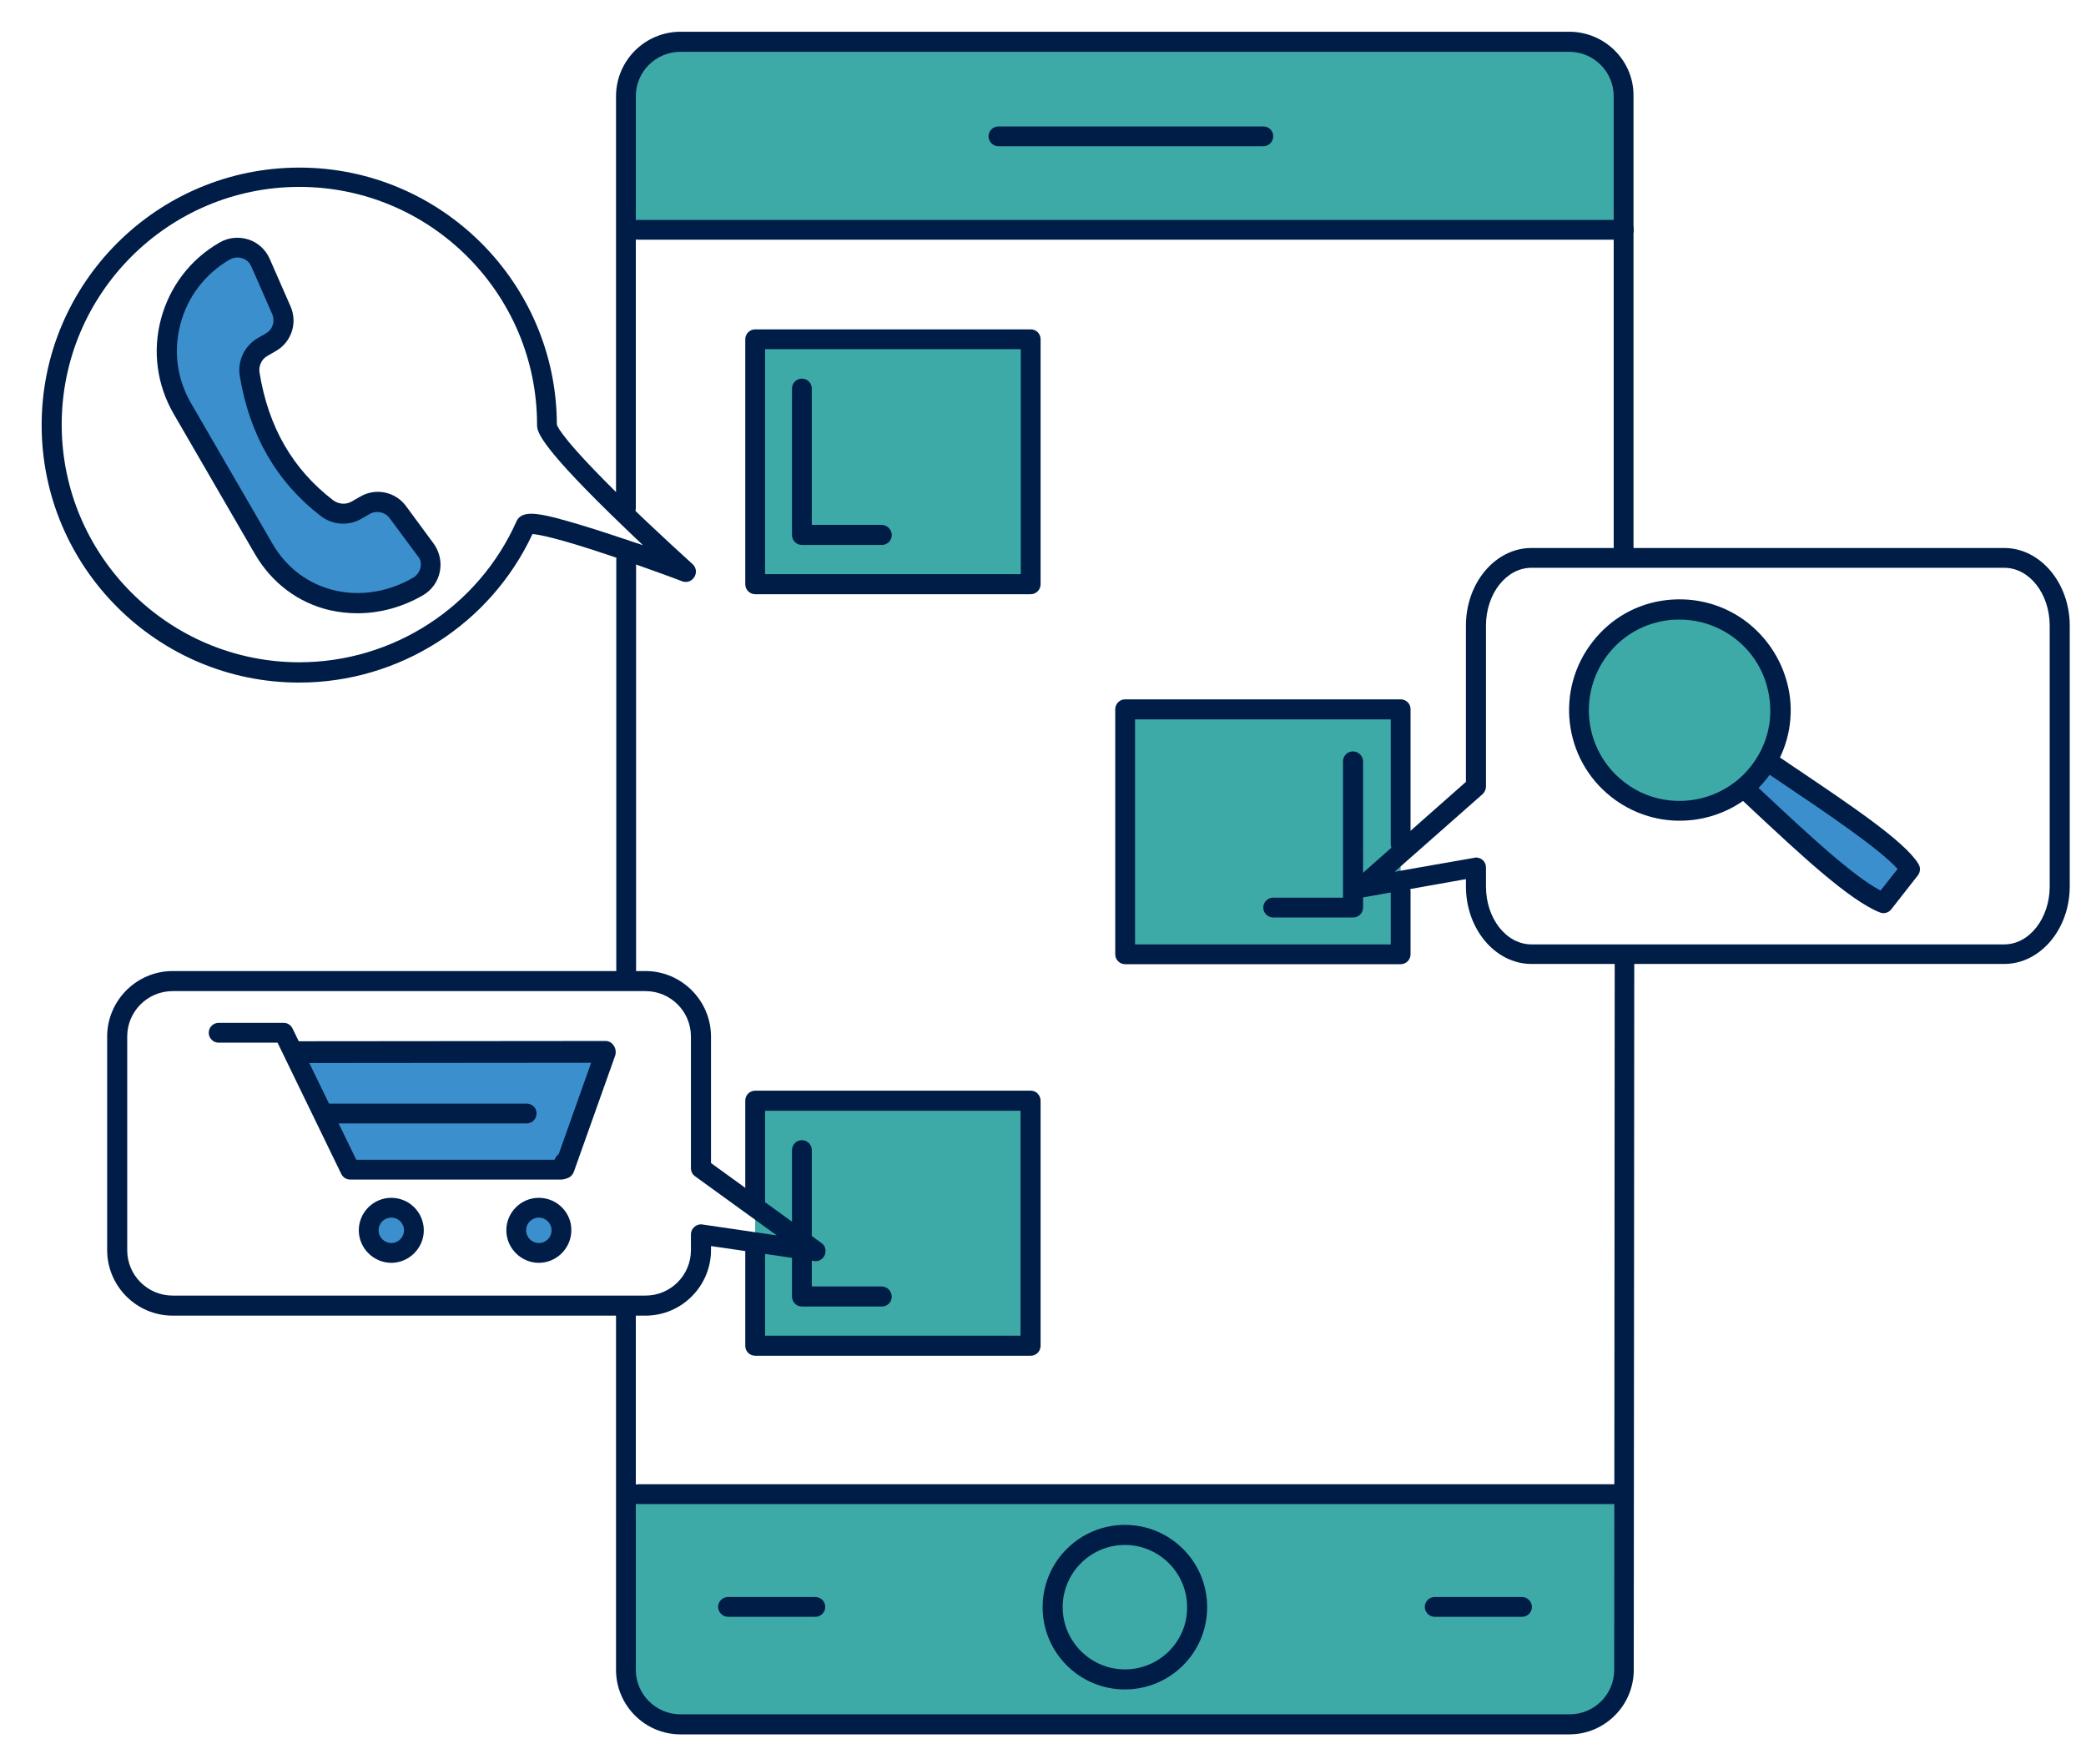
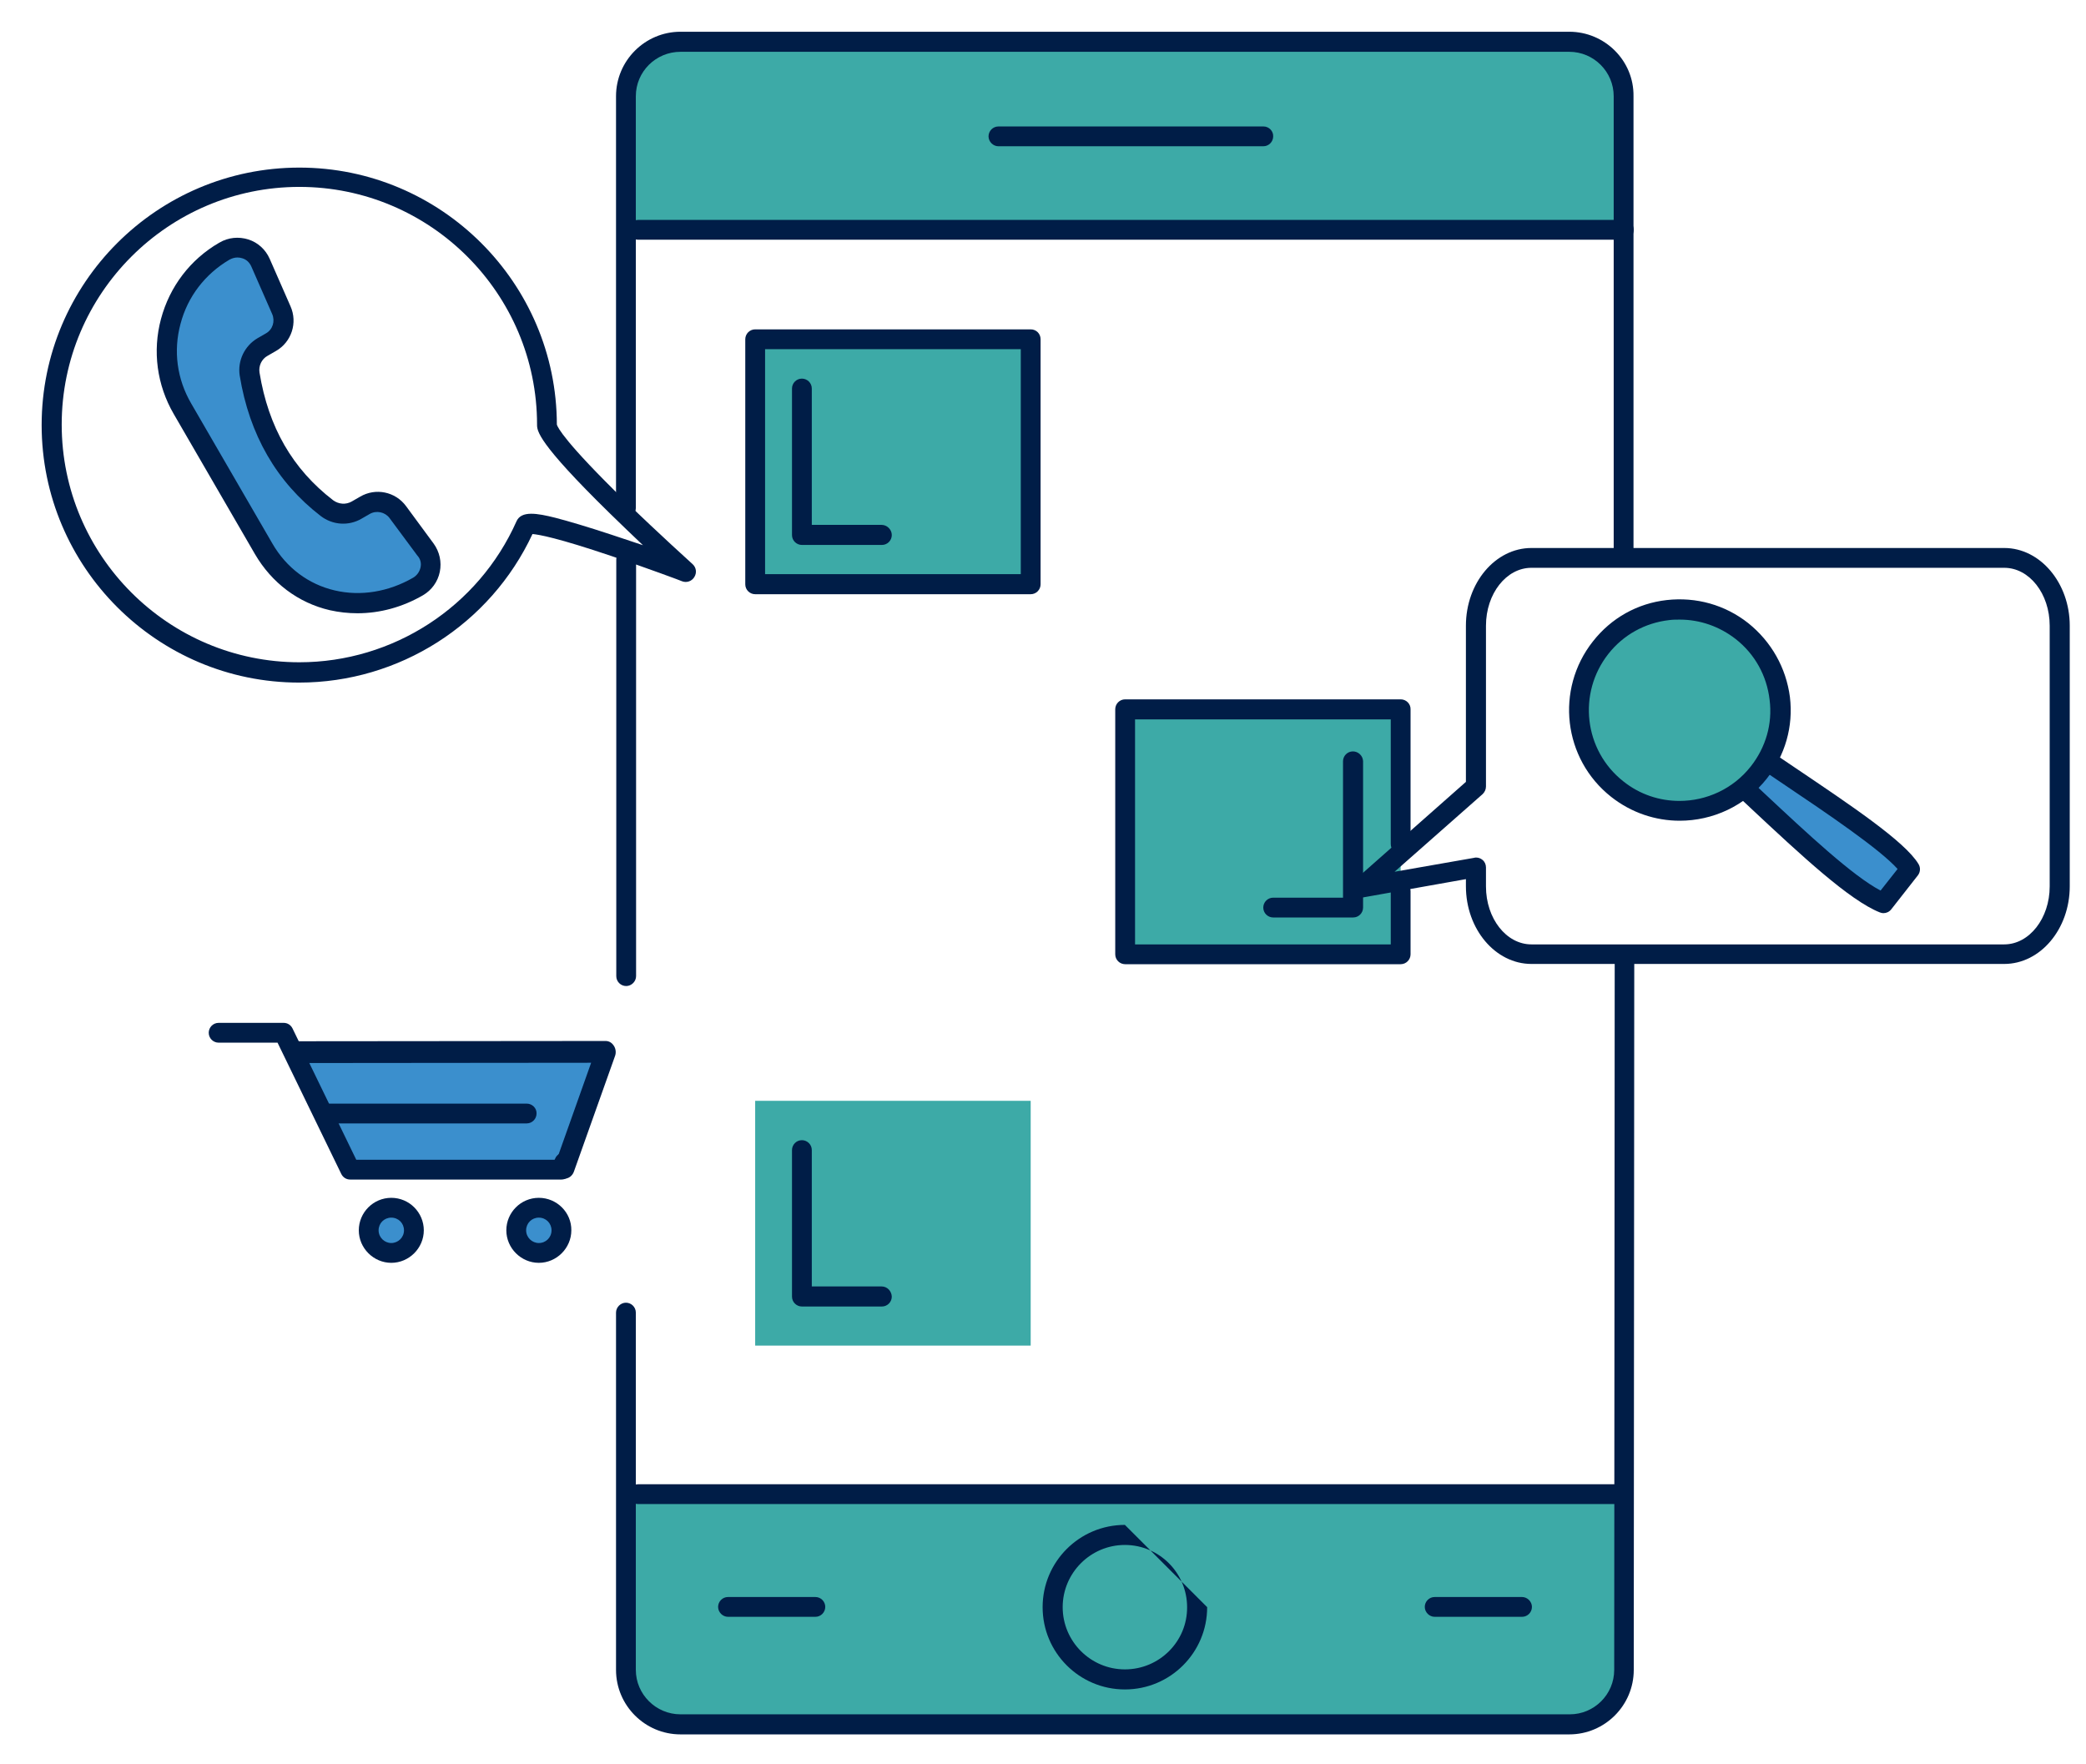
<svg xmlns="http://www.w3.org/2000/svg" id="egn2qwq4z1m1" viewBox="0 0 821.5 694.5" shape-rendering="geometricPrecision" text-rendering="geometricPrecision">
  <style>#egn2qwq4z1m5_to {animation: egn2qwq4z1m5_to__to 4000ms linear infinite normal forwards}@keyframes egn2qwq4z1m5_to__to { 0% {transform: translate(177.5px,437px)} 12.5% {transform: translate(177.5px,437px)} 25% {transform: translate(177.5px,437px)} 37.5% {transform: translate(177.5px,437px)} 50% {transform: translate(177.5px,437px)} 62.5% {transform: translate(177.5px,437px)} 75% {transform: translate(177.5px,437px)} 87.5% {transform: translate(177.5px,437px)} 100% {transform: translate(177.5px,437px)} }#egn2qwq4z1m5_tr {animation: egn2qwq4z1m5_tr__tr 4000ms linear infinite normal forwards}@keyframes egn2qwq4z1m5_tr__tr { 0% {transform: rotate(0deg)} 12.5% {transform: rotate(5deg)} 25% {transform: rotate(0deg)} 37.5% {transform: rotate(5deg)} 50% {transform: rotate(0deg)} 62.5% {transform: rotate(5deg)} 75% {transform: rotate(0deg)} 87.5% {transform: rotate(5deg)} 100% {transform: rotate(0deg)} }#egn2qwq4z1m7_to {animation: egn2qwq4z1m7_to__to 4000ms linear infinite normal forwards}@keyframes egn2qwq4z1m7_to__to { 0% {transform: translate(171.1px,438.25px)} 12.5% {transform: translate(171.1px,438.25px)} 25% {transform: translate(171.1px,438.25px)} 37.5% {transform: translate(171.1px,438.25px)} 50% {transform: translate(171.1px,438.25px)} 62.5% {transform: translate(171.1px,438.25px)} 75% {transform: translate(171.1px,438.25px)} 87.5% {transform: translate(171.1px,438.25px)} 100% {transform: translate(171.1px,438.25px)} }#egn2qwq4z1m7_tr {animation: egn2qwq4z1m7_tr__tr 4000ms linear infinite normal forwards}@keyframes egn2qwq4z1m7_tr__tr { 0% {transform: rotate(0deg)} 12.5% {transform: rotate(5deg)} 25% {transform: rotate(0deg)} 37.5% {transform: rotate(5deg)} 50% {transform: rotate(0deg)} 62.5% {transform: rotate(5deg)} 75% {transform: rotate(0deg)} 87.5% {transform: rotate(5deg)} 100% {transform: rotate(0deg)} }#egn2qwq4z1m9_tr {animation: egn2qwq4z1m9_tr__tr 4000ms linear infinite normal forwards}@keyframes egn2qwq4z1m9_tr__tr { 0% {transform: translate(167.9px,438.55px) rotate(0deg)} 12.5% {transform: translate(167.9px,438.55px) rotate(5deg)} 25% {transform: translate(167.9px,438.55px) rotate(0deg)} 37.5% {transform: translate(167.9px,438.55px) rotate(5deg)} 50% {transform: translate(167.9px,438.55px) rotate(0deg)} 62.5% {transform: translate(167.9px,438.55px) rotate(5deg)} 75% {transform: translate(167.9px,438.55px) rotate(0deg)} 87.5% {transform: translate(167.9px,438.55px) rotate(5deg)} 100% {transform: translate(167.9px,438.55px) rotate(0deg)} }#egn2qwq4z1m11_to {animation: egn2qwq4z1m11_to__to 4000ms linear infinite normal forwards}@keyframes egn2qwq4z1m11_to__to { 0% {transform: translate(154.188px,484.5px)} 12.5% {transform: translate(146.019px,481.7px)} 25% {transform: translate(154.188px,484.5px)} 37.5% {transform: translate(146.019px,481.7px)} 50% {transform: translate(154.188px,484.5px)} 62.5% {transform: translate(146.019px,481.7px)} 75% {transform: translate(154.188px,484.5px)} 87.5% {transform: translate(146.019px,481.7px)} 100% {transform: translate(154.188px,484.5px)} }#egn2qwq4z1m11_tr {animation: egn2qwq4z1m11_tr__tr 4000ms linear infinite normal forwards}@keyframes egn2qwq4z1m11_tr__tr { 0% {transform: rotate(0deg)} 12.5% {transform: rotate(5deg)} 25% {transform: rotate(0deg)} 37.5% {transform: rotate(5deg)} 50% {transform: rotate(0deg)} 62.5% {transform: rotate(5deg)} 75% {transform: rotate(0deg)} 87.5% {transform: rotate(5deg)} 100% {transform: rotate(0deg)} }#egn2qwq4z1m13_to {animation: egn2qwq4z1m13_to__to 4000ms linear infinite normal forwards}@keyframes egn2qwq4z1m13_to__to { 0% {transform: translate(212.201px,484.5px)} 12.5% {transform: translate(201.649px,487.853px)} 25% {transform: translate(212.201px,484.5px)} 37.5% {transform: translate(201.649px,487.853px)} 50% {transform: translate(212.201px,484.5px)} 62.5% {transform: translate(201.649px,487.853px)} 75% {transform: translate(212.201px,484.5px)} 87.5% {transform: translate(201.649px,487.853px)} 100% {transform: translate(212.201px,484.5px)} }#egn2qwq4z1m13_tr {animation: egn2qwq4z1m13_tr__tr 4000ms linear infinite normal forwards}@keyframes egn2qwq4z1m13_tr__tr { 0% {transform: rotate(0deg)} 12.5% {transform: rotate(5deg)} 25% {transform: rotate(0deg)} 37.5% {transform: rotate(5deg)} 50% {transform: rotate(0deg)} 62.5% {transform: rotate(5deg)} 75% {transform: rotate(0deg)} 87.5% {transform: rotate(5deg)} 100% {transform: rotate(0deg)} }#egn2qwq4z1m18_ts {animation: egn2qwq4z1m18_ts__ts 4000ms linear infinite normal forwards}@keyframes egn2qwq4z1m18_ts__ts { 0% {transform: translate(719.9px,327.65px) scale(1,1)} 15% {transform: translate(719.9px,327.65px) scale(1.1,1.1)} 30% {transform: translate(719.9px,327.65px) scale(1,1)} 45% {transform: translate(719.9px,327.65px) scale(1.1,1.1)} 60% {transform: translate(719.9px,327.65px) scale(1,1)} 75% {transform: translate(719.9px,327.65px) scale(1.1,1.1)} 90% {transform: translate(719.9px,327.65px) scale(1,1)} 100% {transform: translate(719.9px,327.65px) scale(1.067,1.067)} }#egn2qwq4z1m19_tr {animation: egn2qwq4z1m19_tr__tr 4000ms linear infinite normal forwards}@keyframes egn2qwq4z1m19_tr__tr { 0% {transform: translate(117.602px,167.562px) rotate(0deg)} 10% {transform: translate(117.602px,167.562px) rotate(10deg)} 20% {transform: translate(117.602px,167.562px) rotate(0deg)} 30% {transform: translate(117.602px,167.562px) rotate(10deg)} 40% {transform: translate(117.602px,167.562px) rotate(0deg)} 50% {transform: translate(117.602px,167.562px) rotate(10deg)} 60% {transform: translate(117.602px,167.562px) rotate(0deg)} 70% {transform: translate(117.602px,167.562px) rotate(10deg)} 80% {transform: translate(117.602px,167.562px) rotate(0deg)} 90% {transform: translate(117.602px,167.562px) rotate(10deg)} 100% {transform: translate(117.602px,167.562px) rotate(0deg)} }#egn2qwq4z1m44_tr {animation: egn2qwq4z1m44_tr__tr 4000ms linear infinite normal forwards}@keyframes egn2qwq4z1m44_tr__tr { 0% {transform: translate(177.539px,437.05px) rotate(0deg)} 12.5% {transform: translate(177.539px,437.05px) rotate(5deg)} 25% {transform: translate(177.539px,437.05px) rotate(0deg)} 37.5% {transform: translate(177.539px,437.05px) rotate(5deg)} 50% {transform: translate(177.539px,437.05px) rotate(0deg)} 62.5% {transform: translate(177.539px,437.05px) rotate(5deg)} 75% {transform: translate(177.539px,437.05px) rotate(0deg)} 87.5% {transform: translate(177.539px,437.05px) rotate(5deg)} 100% {transform: translate(177.539px,437.05px) rotate(0deg)} }#egn2qwq4z1m46_tr {animation: egn2qwq4z1m46_tr__tr 4000ms linear infinite normal forwards}@keyframes egn2qwq4z1m46_tr__tr { 0% {transform: translate(154.188px,433.65px) rotate(0deg)} 12.5% {transform: translate(154.188px,433.65px) rotate(5deg)} 25% {transform: translate(154.188px,433.65px) rotate(0deg)} 37.5% {transform: translate(154.188px,433.65px) rotate(5deg)} 50% {transform: translate(154.188px,433.65px) rotate(0deg)} 62.5% {transform: translate(154.188px,433.65px) rotate(5deg)} 75% {transform: translate(154.188px,433.65px) rotate(0deg)} 87.5% {transform: translate(154.188px,433.65px) rotate(5deg)} 100% {transform: translate(154.188px,433.65px) rotate(0deg)} }#egn2qwq4z1m48_tr {animation: egn2qwq4z1m48_tr__tr 4000ms linear infinite normal forwards}@keyframes egn2qwq4z1m48_tr__tr { 0% {transform: translate(167.902px,438.5px) rotate(0deg)} 12.5% {transform: translate(167.902px,438.5px) rotate(5deg)} 25% {transform: translate(167.902px,438.5px) rotate(0deg)} 37.5% {transform: translate(167.902px,438.5px) rotate(5deg)} 50% {transform: translate(167.902px,438.5px) rotate(0deg)} 62.5% {transform: translate(167.902px,438.5px) rotate(5deg)} 75% {transform: translate(167.902px,438.5px) rotate(0deg)} 87.5% {transform: translate(167.902px,438.5px) rotate(5deg)} 100% {transform: translate(167.902px,438.5px) rotate(0deg)} }#egn2qwq4z1m50_to {animation: egn2qwq4z1m50_to__to 4000ms linear infinite normal forwards}@keyframes egn2qwq4z1m50_to__to { 0% {transform: translate(154.1px,484.5px)} 12.5% {transform: translate(145.931px,481.7px)} 25% {transform: translate(154.1px,484.5px)} 37.5% {transform: translate(145.931px,481.7px)} 50% {transform: translate(154.1px,484.5px)} 62.5% {transform: translate(145.931px,481.7px)} 75% {transform: translate(154.1px,484.5px)} 87.5% {transform: translate(145.931px,481.7px)} 100% {transform: translate(154.1px,484.5px)} }#egn2qwq4z1m50_tr {animation: egn2qwq4z1m50_tr__tr 4000ms linear infinite normal forwards}@keyframes egn2qwq4z1m50_tr__tr { 0% {transform: rotate(0deg)} 12.5% {transform: rotate(5deg)} 25% {transform: rotate(0deg)} 37.5% {transform: rotate(5deg)} 50% {transform: rotate(0deg)} 62.5% {transform: rotate(5deg)} 75% {transform: rotate(0deg)} 87.5% {transform: rotate(5deg)} 100% {transform: rotate(0deg)} }#egn2qwq4z1m52_to {animation: egn2qwq4z1m52_to__to 4000ms linear infinite normal forwards}@keyframes egn2qwq4z1m52_to__to { 0% {transform: translate(212.201px,484.5px)} 12.5% {transform: translate(201.649px,487.853px)} 25% {transform: translate(212.201px,484.5px)} 37.5% {transform: translate(201.649px,487.853px)} 50% {transform: translate(212.201px,484.5px)} 62.5% {transform: translate(201.649px,487.853px)} 75% {transform: translate(212.201px,484.5px)} 87.5% {transform: translate(201.649px,487.853px)} 100% {transform: translate(212.201px,484.5px)} }#egn2qwq4z1m52_tr {animation: egn2qwq4z1m52_tr__tr 4000ms linear infinite normal forwards}@keyframes egn2qwq4z1m52_tr__tr { 0% {transform: rotate(0deg)} 12.5% {transform: rotate(5deg)} 25% {transform: rotate(0deg)} 37.5% {transform: rotate(5deg)} 50% {transform: rotate(0deg)} 62.5% {transform: rotate(5deg)} 75% {transform: rotate(0deg)} 87.5% {transform: rotate(5deg)} 100% {transform: rotate(0deg)} }#egn2qwq4z1m60_ts {animation: egn2qwq4z1m60_ts__ts 4000ms linear infinite normal forwards}@keyframes egn2qwq4z1m60_ts__ts { 0% {transform: translate(719.676px,327.707px) scale(1,1)} 15% {transform: translate(719.676px,327.707px) scale(1.1,1.1)} 30% {transform: translate(719.676px,327.707px) scale(1,1)} 45% {transform: translate(719.676px,327.707px) scale(1.1,1.1)} 60% {transform: translate(719.676px,327.707px) scale(1,1)} 75% {transform: translate(719.676px,327.707px) scale(1.1,1.1)} 90% {transform: translate(719.676px,327.707px) scale(1,1)} 100% {transform: translate(719.676px,327.707px) scale(1.067,1.067)} }#egn2qwq4z1m61_ts {animation: egn2qwq4z1m61_ts__ts 4000ms linear infinite normal forwards}@keyframes egn2qwq4z1m61_ts__ts { 0% {transform: translate(661.884px,278.97px) rotate(-79.49deg) scale(1,1)} 15% {transform: translate(661.884px,278.97px) rotate(-79.49deg) scale(1.1,1.1)} 30% {transform: translate(661.884px,278.97px) rotate(-79.49deg) scale(1,1)} 45% {transform: translate(661.884px,278.97px) rotate(-79.49deg) scale(1.1,1.1)} 60% {transform: translate(661.884px,278.97px) rotate(-79.49deg) scale(1,1)} 75% {transform: translate(661.884px,278.97px) rotate(-79.49deg) scale(1.1,1.1)} 90% {transform: translate(661.884px,278.97px) rotate(-79.49deg) scale(1,1)} 100% {transform: translate(661.884px,278.97px) rotate(-79.49deg) scale(1.067,1.067)} }#egn2qwq4z1m62_ts {animation: egn2qwq4z1m62_ts__ts 4000ms linear infinite normal forwards}@keyframes egn2qwq4z1m62_ts__ts { 0% {transform: translate(661.571px,279.608px) scale(1,1)} 15% {transform: translate(661.571px,279.608px) scale(1.1,1.1)} 30% {transform: translate(661.571px,279.608px) scale(1,1)} 45% {transform: translate(661.571px,279.608px) scale(1.1,1.1)} 60% {transform: translate(661.571px,279.608px) scale(1,1)} 75% {transform: translate(661.571px,279.608px) scale(1.1,1.1)} 90% {transform: translate(661.571px,279.608px) scale(1,1)} 100% {transform: translate(661.571px,279.608px) scale(1.067,1.067)} }#egn2qwq4z1m91 {animation: egn2qwq4z1m91_c_o 4000ms linear infinite normal forwards}@keyframes egn2qwq4z1m91_c_o { 0% {opacity: 0} 12.5% {opacity: 1} 85% {opacity: 1} 100% {opacity: 0} }#egn2qwq4z1m93 {animation: egn2qwq4z1m93_c_o 4000ms linear infinite normal forwards}@keyframes egn2qwq4z1m93_c_o { 0% {opacity: 0} 12.5% {opacity: 0} 25% {opacity: 1} 67.5% {opacity: 1} 82.5% {opacity: 0} 100% {opacity: 0} }#egn2qwq4z1m95 {animation: egn2qwq4z1m95_c_o 4000ms linear infinite normal forwards}@keyframes egn2qwq4z1m95_c_o { 0% {opacity: 0} 25% {opacity: 0} 42.5% {opacity: 1} 55% {opacity: 1} 72.5% {opacity: 0} 100% {opacity: 0} }#egn2qwq4z1m97 {animation: egn2qwq4z1m97_c_o 4000ms linear infinite normal forwards}@keyframes egn2qwq4z1m97_c_o { 0% {opacity: 0} 12.5% {opacity: 1} 82.5% {opacity: 1} 97.5% {opacity: 0} 100% {opacity: 0} }#egn2qwq4z1m99 {animation: egn2qwq4z1m99_c_o 4000ms linear infinite normal forwards}@keyframes egn2qwq4z1m99_c_o { 0% {opacity: 0} 12.5% {opacity: 0} 25% {opacity: 1} 67.5% {opacity: 1} 82.5% {opacity: 0} 100% {opacity: 0} }#egn2qwq4z1m101 {animation: egn2qwq4z1m101_c_o 4000ms linear infinite normal forwards}@keyframes egn2qwq4z1m101_c_o { 0% {opacity: 0} 27.5% {opacity: 0} 42.5% {opacity: 1} 55% {opacity: 1} 70% {opacity: 0} 100% {opacity: 0} }#egn2qwq4z1m103 {animation: egn2qwq4z1m103_c_o 4000ms linear infinite normal forwards}@keyframes egn2qwq4z1m103_c_o { 0% {opacity: 0} 12.5% {opacity: 1} 82.5% {opacity: 1} 97.5% {opacity: 0} 100% {opacity: 0} }#egn2qwq4z1m105 {animation: egn2qwq4z1m105_c_o 4000ms linear infinite normal forwards}@keyframes egn2qwq4z1m105_c_o { 0% {opacity: 0} 12.5% {opacity: 0} 25% {opacity: 1} 67.5% {opacity: 1} 82.5% {opacity: 0} 100% {opacity: 0} }#egn2qwq4z1m107 {animation: egn2qwq4z1m107_c_o 4000ms linear infinite normal forwards}@keyframes egn2qwq4z1m107_c_o { 0% {opacity: 0} 27.5% {opacity: 0} 40% {opacity: 1} 55% {opacity: 1} 70% {opacity: 0} 100% {opacity: 0} }</style>
  <g id="egn2qwq4z1m2">
    <g id="egn2qwq4z1m3">
      <g id="egn2qwq4z1m4">
        <g id="egn2qwq4z1m5_to" transform="translate(177.5,437)">
          <g id="egn2qwq4z1m5_tr" transform="rotate(0)">
            <polygon id="egn2qwq4z1m5" points="219.633,459.327 235.479,415.47 116.143,415.576" transform="scale(1.025,1.025) translate(-177.5,-437)" fill="rgb(59,143,205)" stroke="none" stroke-width="0.8" />
          </g>
        </g>
      </g>
      <g id="egn2qwq4z1m6">
        <g id="egn2qwq4z1m7_to" transform="translate(171.1,438.25)">
          <g id="egn2qwq4z1m7_tr" transform="rotate(0)">
            <polygon id="egn2qwq4z1m7" points="134.4,460.6 221.05,460.6 222.3,457.627 115.653,414.781" transform="translate(-171.1,-438.25)" fill="rgb(59,143,205)" stroke="none" stroke-width="0.8" />
          </g>
        </g>
      </g>
      <g id="egn2qwq4z1m8">
        <g id="egn2qwq4z1m9_tr" transform="translate(167.9,438.55) rotate(0)">
-           <line id="egn2qwq4z1m9" x1="128.4" y1="438.6" x2="207.4" y2="438.5" transform="translate(-167.9,-438.55)" fill="none" stroke="none" stroke-width="0.8" />
-         </g>
+           </g>
      </g>
      <g id="egn2qwq4z1m10">
        <g id="egn2qwq4z1m11_to" transform="translate(154.188,484.5)">
          <g id="egn2qwq4z1m11_tr" transform="rotate(0)">
            <circle id="egn2qwq4z1m11" r="7.12" transform="translate(-0,-0)" fill="rgb(59,143,205)" stroke="none" stroke-width="0.8" />
          </g>
        </g>
      </g>
      <g id="egn2qwq4z1m12">
        <g id="egn2qwq4z1m13_to" transform="translate(212.201,484.5)">
          <g id="egn2qwq4z1m13_tr" transform="rotate(0)">
            <circle id="egn2qwq4z1m13" r="7.12" transform="translate(0,-0)" fill="rgb(59,143,205)" stroke="none" stroke-width="0.8" />
          </g>
        </g>
      </g>
    </g>
    <g id="egn2qwq4z1m14">
      <g id="egn2qwq4z1m15" />
      <g id="egn2qwq4z1m16">
        <g id="egn2qwq4z1m17">
          <g id="egn2qwq4z1m18_ts" transform="translate(719.9,327.65) scale(1,1)">
            <path id="egn2qwq4z1m18" d="M696.1,299.7L687.4,310.7C708.2,330.1,729.8,350.8,741.9,355.6L752.4,342.2C746.7,333.2,720,315.9,696.1,299.7Z" transform="translate(-719.9,-327.65)" fill="rgb(59,143,205)" stroke="none" stroke-width="0.8" />
          </g>
        </g>
      </g>
    </g>
    <g id="egn2qwq4z1m19_tr" transform="translate(117.602,167.562) rotate(0)">
      <g id="egn2qwq4z1m19" transform="translate(-117.602,-167.562)">
        <path id="egn2qwq4z1m20" d="M156.8,201.6C153.8,197.5,148.2,196.4,143.8,198.9L140.5,200.8C136.8,202.9,132.2,202.6,128.9,200C112.9,187.7,102.2,170.6,98.5,147.2C97.8,142.9,99.8,138.7,103.6,136.5L106.9,134.6C111.3,132.1,113,126.7,111,122L102.8,103.3C100.4,97.9,93.8,95.7,88.7,98.7L88.5,98.8C66.8,111.4,59.5,139.1,72.1,160.8L104.1,216C116.7,237.7,143.2,243.4,164.9,230.8L164.9,230.8C170,227.8,171.4,221,167.9,216.3L156.8,201.6Z" fill="rgb(59,143,205)" stroke="none" stroke-width="0.8" />
        <path id="egn2qwq4z1m21" d="M159.9,199.3C155.7,193.6,147.9,192,141.8,195.6L138.5,197.5C136.2,198.8,133.4,198.6,131.2,197C115.2,184.7,105.7,168.2,102.2,146.7C101.8,144.1,103,141.4,105.4,140.1L108.7,138.2C114.8,134.7,117.3,127.1,114.4,120.6L106.2,101.9C104.6,98.3,101.6,95.5,97.8,94.3C94,93.1,89.9,93.5,86.5,95.5L86.3,95.6C74.9,102.2,66.8,112.9,63.4,125.6C60,138.3,61.8,151.6,68.4,163L100.4,218.2C107,229.5,117.4,237.4,129.9,240.3C133.5,241.1,137.1,241.5,140.8,241.5C149.6,241.5,158.5,239.1,166.6,234.4C170,232.4,172.4,229.1,173.2,225.2C174,221.3,173.1,217.3,170.8,214.1L159.9,199.3ZM165.6,223.5C165.2,225.2,164.2,226.6,162.7,227.5C153,233.1,142,234.9,131.8,232.5C121.5,230.1,112.8,223.6,107.3,214.1L75.3,158.9C69.7,149.3,68.2,138.2,71.1,127.5C73.9,116.8,80.8,107.9,90.3,102.3L90.5,102.2C91.4,101.7,92.5,101.4,93.5,101.4C94.1,101.4,94.8,101.5,95.4,101.7C97.1,102.2,98.3,103.4,99,105L107.2,123.7C108.4,126.5,107.4,129.8,104.7,131.3L101.4,133.2C96.3,136.2,93.5,142.1,94.4,147.9C98.2,171.2,108.9,189.8,126.3,203.2C131,206.8,137.3,207.2,142.3,204.3L145.6,202.4C148.2,200.9,151.6,201.6,153.4,204L164.3,218.7C165.6,220.1,166,221.8,165.6,223.5Z" fill="rgb(0,29,71)" stroke="none" stroke-width="0.8" />
      </g>
    </g>
    <g id="egn2qwq4z1m22">
      <rect id="egn2qwq4z1m23" width="108.5" height="92.831" rx="0" ry="0" transform="matrix(1 0 0 1 297.4 135.9)" fill="rgb(61,170,167)" stroke="none" stroke-width="0.8" />
    </g>
    <g id="egn2qwq4z1m24">
      <polygon id="egn2qwq4z1m25" points="443.1,375.8 551.6,375.8 551.6,350.9 551.6,332.4 551.6,279.3 443.1,279.3" fill="rgb(61,170,167)" stroke="none" stroke-width="0.8" />
    </g>
    <g id="egn2qwq4z1m26">
      <polygon id="egn2qwq4z1m27" points="297.4,473.8 297.4,492.2 297.4,529.9 405.9,529.9 405.9,433.5 297.4,433.5" fill="rgb(61,170,167)" stroke="none" stroke-width="0.8" />
    </g>
    <g id="egn2qwq4z1m28">
      <path id="egn2qwq4z1m29" d="M619.5,16.4L266.8,16.4C255.8,16.4,246.8,25.3,246.8,36.4L246.8,90.3L639.4,90.3L639.4,36.4C639.4,25.4,630.5,16.4,619.5,16.4Z" fill="rgb(61,170,167)" stroke="none" stroke-width="0.8" />
    </g>
    <g id="egn2qwq4z1m30">
      <path id="egn2qwq4z1m31" d="M246.8,655.3C246.8,667,256.3,676.5,268,676.5L621.9,676.5C631.6,676.5,639.5,668.6,639.5,658.9L639.5,588.4L246.8,588.4L246.8,655.3Z" fill="rgb(61,170,167)" stroke="none" stroke-width="0.8" />
    </g>
    <g id="egn2qwq4z1m32">
      <ellipse id="egn2qwq4z1m33" rx="27.585" ry="28.881" transform="matrix(0.122 -0.993 0.993 0.122 441.616 634.392)" fill="rgb(61,170,167)" stroke="none" stroke-width="0.8" />
    </g>
  </g>
  <g id="egn2qwq4z1m34">
    <g id="egn2qwq4z1m35">
      <g id="egn2qwq4z1m36">
        <path id="egn2qwq4z1m37" d="M272.8,222.2C272.7,222.1,259.6,210.3,246.4,197.5C222.4,174.1,219.6,168.3,219.3,167.2C219.2,111.4,173.7,66,117.9,66C61.9,66,16.4,111.5,16.4,167.4C16.4,223.3,61.9,268.8,117.8,268.8C157.2,268.8,193.1,245.9,209.7,210.3C212.2,210.5,219.6,211.8,240.9,219C255.1,223.8,268.5,228.8,268.6,228.9C270.4,229.6,272.4,228.9,273.4,227.3C274.5,225.6,274.2,223.5,272.8,222.2ZM219.3,167.4L219.3,167.4L219.3,167.4ZM240.6,210.5C231.5,207.5,224.1,205.3,218.7,203.9C211.5,202.1,205.3,201,203.4,205.3C188.4,239,154.8,260.8,117.9,260.8C66.3,260.8,24.3,218.8,24.3,167.2C24.3,115.6,66.3,73.6,117.9,73.6C169.5,73.6,211.5,115.6,211.5,167.2C211.5,169.6,211.5,174.1,240.1,202.1C244.6,206.5,249.2,210.9,253.2,214.7C249.2,213.4,244.9,211.9,240.6,210.5Z" fill="rgb(0,29,71)" stroke="none" stroke-width="0.8" />
      </g>
      <g id="egn2qwq4z1m38" />
    </g>
    <g id="egn2qwq4z1m39">
      <g id="egn2qwq4z1m40">
-         <path id="egn2qwq4z1m41" d="M323.5,489.5L280,458L280,408.2C280,394,268.4,382.4,254.2,382.4L68,382.4C53.8,382.4,42.2,394,42.2,408.2L42.2,492.3C42.2,506.5,53.8,518.1,68,518.1L254.2,518.1C268.4,518.1,280,506.5,280,492.3L280,490.7L320.6,496.6C322.4,496.9,324.1,495.9,324.8,494.2C325.5,492.5,325,490.5,323.5,489.5ZM276.6,482.2C275.5,482,274.3,482.4,273.5,483.1C272.6,483.9,272.1,484.9,272.1,486.1L272.1,492.3C272.1,502.2,264.1,510.2,254.2,510.2L68,510.2C58.1,510.2,50.1,502.2,50.1,492.3L50.1,408.2C50.1,398.3,58.1,390.3,68,390.3L254.2,390.3C264.1,390.3,272.1,398.3,272.1,408.2L272.1,460C272.1,461.3,272.7,462.5,273.7,463.2L305.9,486.5L276.6,482.2Z" fill="rgb(0,29,71)" stroke="none" stroke-width="0.8" />
-       </g>
+         </g>
      <g id="egn2qwq4z1m42">
        <g id="egn2qwq4z1m43">
          <g id="egn2qwq4z1m44_tr" transform="translate(177.539,437.05) rotate(0)">
            <path id="egn2qwq4z1m44" d="M238.5,412.4L238.5,412.4L116.5,412.5C114.3,412.5,112.6,414.3,112.6,416.4C112.6,418.6,114.4,420.3,116.5,420.3L116.5,420.3L232.8,420.2L218.7,456.3C217.9,458.3,218.9,460.6,220.9,461.4C221.4,461.6,221.9,461.7,222.3,461.7C223.9,461.7,225.4,460.7,226,459.2L242.2,417.8C242.7,416.6,242.5,415.2,241.8,414.2C241,413,239.8,412.4,238.5,412.4Z" transform="scale(1,1.1) translate(-177.539,-437.05)" fill="rgb(0,29,71)" stroke="none" stroke-width="0.8" />
          </g>
        </g>
        <g id="egn2qwq4z1m45">
          <g id="egn2qwq4z1m46_tr" transform="translate(154.188,433.65) rotate(0)">
            <path id="egn2qwq4z1m46" d="M223.7,454.1C221.7,453.3,219.4,454.3,218.6,456.3L218.4,456.7L140.3,456.7L115.2,405C114.5,403.6,113.2,402.8,111.7,402.8L86.1,402.8C83.9,402.8,82.2,404.6,82.2,406.7C82.2,408.9,84,410.6,86.1,410.6L109.3,410.6L134.4,462.3C135.1,463.7,136.4,464.5,137.9,464.5L221.1,464.5C222.7,464.5,224.2,463.5,224.8,462L225.9,459.1C226.7,457.1,225.7,454.9,223.7,454.1Z" transform="translate(-154.188,-433.65)" fill="rgb(0,29,71)" stroke="none" stroke-width="0.8" />
          </g>
        </g>
        <g id="egn2qwq4z1m47">
          <g id="egn2qwq4z1m48_tr" transform="translate(167.902,438.5) rotate(0)">
            <path id="egn2qwq4z1m48" d="M207.4,434.6L207.4,434.6L128.4,434.6C126.2,434.6,124.5,436.4,124.5,438.5C124.5,440.7,126.3,442.4,128.4,442.4L128.4,442.4L207.4,442.4C209.6,442.4,211.3,440.6,211.3,438.5C211.4,436.4,209.6,434.6,207.4,434.6Z" transform="translate(-167.902,-438.5)" fill="rgb(0,29,71)" stroke="none" stroke-width="0.8" />
          </g>
        </g>
        <g id="egn2qwq4z1m49">
          <g id="egn2qwq4z1m50_to" transform="translate(154.1,484.5)">
            <g id="egn2qwq4z1m50_tr" transform="rotate(0)">
              <path id="egn2qwq4z1m50" d="M154.1,471.7C147,471.7,141.3,477.5,141.3,484.5C141.3,491.5,147.1,497.3,154.1,497.3C161.1,497.3,166.9,491.5,166.9,484.5C166.9,477.5,161.2,471.7,154.1,471.7ZM154.1,489.5C151.4,489.5,149.1,487.3,149.1,484.5C149.1,481.7,151.3,479.5,154.1,479.5C156.9,479.5,159.1,481.7,159.1,484.5C159.1,487.3,156.8,489.5,154.1,489.5Z" transform="translate(-154.1,-484.5)" fill="rgb(0,29,71)" stroke="none" stroke-width="0.8" />
            </g>
          </g>
        </g>
        <g id="egn2qwq4z1m51">
          <g id="egn2qwq4z1m52_to" transform="translate(212.201,484.5)">
            <g id="egn2qwq4z1m52_tr" transform="rotate(0)">
              <path id="egn2qwq4z1m52" d="M212.2,471.7C205.1,471.7,199.4,477.5,199.4,484.5C199.4,491.5,205.2,497.3,212.2,497.3C219.2,497.3,225,491.5,225,484.5C225.1,477.5,219.3,471.7,212.2,471.7ZM212.2,489.5C209.5,489.5,207.2,487.3,207.2,484.5C207.2,481.7,209.4,479.5,212.2,479.5C215,479.5,217.2,481.7,217.2,484.5C217.2,487.3,215,489.5,212.2,489.5Z" transform="translate(-212.201,-484.5)" fill="rgb(0,29,71)" stroke="none" stroke-width="0.8" />
            </g>
          </g>
        </g>
      </g>
    </g>
    <g id="egn2qwq4z1m53">
      <g id="egn2qwq4z1m54">
        <path id="egn2qwq4z1m55" d="M789.3,215.8L603.1,215.8C588.9,215.8,577.3,229.5,577.3,246.4L577.3,307.9L533.5,346.6C532.2,347.8,531.8,349.7,532.6,351.2C533.4,352.8,535.1,353.7,536.8,353.4L577.3,346.2L577.3,349C577.3,365.9,588.9,379.6,603.1,379.6L789.3,379.6C803.5,379.6,815.1,365.9,815.1,349L815.1,246.4C815.1,229.6,803.5,215.8,789.3,215.8ZM807.2,349.1C807.2,361.6,799.2,371.9,789.3,371.9L603.1,371.9C593.2,371.9,585.2,361.7,585.2,349.1L585.2,341.6C585.2,340.4,584.7,339.3,583.8,338.6C583.1,338,582.2,337.7,581.3,337.7C581.1,337.7,580.8,337.7,580.6,337.8L549.2,343.3L583.9,312.7C584.7,311.9,585.2,310.9,585.2,309.7L585.2,246.4C585.2,233.8,593.2,223.6,603.1,223.6L789.3,223.6C799.2,223.6,807.2,233.8,807.2,246.4L807.2,349.1L807.2,349.1Z" fill="rgb(0,29,71)" stroke="none" stroke-width="0.8" />
      </g>
      <g id="egn2qwq4z1m56">
        <g id="egn2qwq4z1m57">
          <g id="egn2qwq4z1m58">
            <g id="egn2qwq4z1m59">
              <g id="egn2qwq4z1m60_ts" transform="translate(719.676,327.707) scale(1,1)">
                <path id="egn2qwq4z1m60" d="M706.6,302.1C703.8,300.2,701,298.3,698.3,296.5C696.5,295.3,694.1,295.7,692.8,297.5C691.6,299.3,692,301.7,693.8,303C696.6,304.9,699.3,306.7,702.1,308.6C720.1,320.7,740.3,334.4,747.3,342.2L740.6,350.7C729.7,345,711.9,328.4,694.7,312.3C693.1,310.8,691.5,309.3,689.9,307.8C688.3,306.3,685.8,306.4,684.3,308C682.8,309.6,682.9,312.1,684.5,313.6C686.1,315.1,687.7,316.6,689.3,318.1C709.4,336.9,728.4,354.6,740.3,359.3C740.8,359.5,741.3,359.6,741.7,359.6C742.9,359.6,744,359.1,744.8,358.1L755.3,344.7C756.3,343.4,756.4,341.6,755.5,340.2C750.2,331.4,729,317.2,706.6,302.1Z" transform="translate(-719.676,-327.707)" fill="rgb(0,29,71)" stroke="none" stroke-width="0.8" />
              </g>
            </g>
          </g>
          <g id="egn2qwq4z1m61_ts" transform="translate(661.884,278.97) rotate(-79.49) scale(1,1)">
            <ellipse id="egn2qwq4z1m61" rx="37.584" ry="39.898" transform="translate(-0,-0)" fill="rgb(61,170,167)" stroke="none" stroke-width="0.8" />
          </g>
          <g id="egn2qwq4z1m62_ts" transform="translate(661.571,279.608) scale(1,1)">
            <path id="egn2qwq4z1m62" d="M688.5,245.4C679.4,238.2,668,235,656.4,236.3C644.8,237.6,634.5,243.4,627.3,252.6C612.4,271.5,615.6,298.9,634.5,313.8C642.5,320.1,652,323.2,661.5,323.2C674.4,323.2,687.2,317.5,695.8,306.6C703,297.5,706.3,286.1,704.9,274.5C703.4,263,697.6,252.7,688.5,245.4ZM689.5,301.8C682.5,310.7,672,315.4,661.4,315.4C653.6,315.4,645.8,312.9,639.3,307.7C623.8,295.5,621.2,273,633.4,257.5C639.3,250,647.8,245.3,657.3,244.2C658.7,244,660.1,244,661.5,244C669.5,244,677.2,246.7,683.6,251.7C691.1,257.6,695.8,266.1,696.9,275.6C698.1,285,695.4,294.3,689.5,301.8Z" transform="translate(-661.571,-279.608)" fill="rgb(0,29,71)" stroke="none" stroke-width="0.8" />
          </g>
        </g>
      </g>
    </g>
    <g id="egn2qwq4z1m63">
      <g id="egn2qwq4z1m64">
        <g id="egn2qwq4z1m65">
          <path id="egn2qwq4z1m66" d="M639.8,372.2L639.8,372.2C637.6,372.2,635.9,374,635.9,376.1L635.7,657.6C635.7,667.3,627.8,675.1,618.2,675.1L268,675.1C258.3,675.1,250.4,667.2,250.4,657.6L250.4,516.9C250.4,514.7,248.6,513,246.5,513C244.4,513,242.6,514.8,242.6,516.9L242.6,657.6C242.6,671.6,254,683,268,683L618,683C632,683,643.4,671.6,643.4,657.6L643.6,376.1C643.7,373.9,641.9,372.2,639.8,372.2Z" fill="rgb(0,29,71)" stroke="none" stroke-width="0.8" />
        </g>
        <g id="egn2qwq4z1m67">
          <path id="egn2qwq4z1m68" d="M618,12.5L268,12.5C254,12.5,242.6,23.9,242.6,37.9L242.6,200.1C242.6,202.3,244.4,204,246.5,204C248.6,204,250.4,202.2,250.4,200.1L250.4,37.9C250.4,28.2,258.3,20.4,268,20.4L618,20.4C627.7,20.4,635.5,28.3,635.5,37.9L635.5,217.6C635.5,219.8,637.3,221.5,639.4,221.5C641.5,221.5,643.3,219.7,643.3,217.6L643.3,37.9C643.5,23.9,632,12.5,618,12.5Z" fill="rgb(0,29,71)" stroke="none" stroke-width="0.8" />
        </g>
        <g id="egn2qwq4z1m69">
          <path id="egn2qwq4z1m70" d="M246.6,216.4C244.4,216.4,242.7,218.2,242.7,220.3L242.7,384.4C242.7,386.6,244.5,388.3,246.6,388.3C248.7,388.3,250.5,386.5,250.5,384.4L250.5,220.4C250.5,218.2,248.7,216.4,246.6,216.4Z" fill="rgb(0,29,71)" stroke="none" stroke-width="0.8" />
        </g>
        <g id="egn2qwq4z1m71">
          <path id="egn2qwq4z1m72" d="M639.5,86.6L251.3,86.6C249.1,86.6,247.4,88.4,247.4,90.5C247.4,92.6,249.2,94.4,251.3,94.4L639.5,94.4C641.7,94.4,643.4,92.6,643.4,90.5C643.4,88.4,641.7,86.6,639.5,86.6Z" fill="rgb(0,29,71)" stroke="none" stroke-width="0.8" />
        </g>
        <g id="egn2qwq4z1m73">
          <path id="egn2qwq4z1m74" d="M639.5,584.5L251.3,584.5C249.1,584.5,247.4,586.3,247.4,588.4C247.4,590.5,249.2,592.3,251.3,592.3L639.5,592.3C641.7,592.3,643.4,590.5,643.4,588.4C643.4,586.3,641.7,584.5,639.5,584.5Z" fill="rgb(0,29,71)" stroke="none" stroke-width="0.8" />
        </g>
        <g id="egn2qwq4z1m75">
          <path id="egn2qwq4z1m76" d="M497.6,49.8L393.2,49.8C391,49.8,389.3,51.6,389.3,53.7C389.3,55.8,391.1,57.6,393.2,57.6L497.5,57.6C499.7,57.6,501.4,55.8,501.4,53.7C501.5,51.6,499.7,49.8,497.6,49.8Z" fill="rgb(0,29,71)" stroke="none" stroke-width="0.8" />
        </g>
      </g>
      <g id="egn2qwq4z1m77">
-         <path id="egn2qwq4z1m78" d="M443,600.5C425.1,600.5,410.6,615,410.6,632.9C410.6,650.8,425.1,665.3,443,665.3C460.9,665.3,475.4,650.8,475.4,632.9C475.4,615,460.9,600.5,443,600.5ZM443,657.4C429.5,657.4,418.5,646.4,418.5,632.9C418.5,619.4,429.5,608.4,443,608.4C456.5,608.4,467.5,619.4,467.5,632.9C467.6,646.4,456.6,657.4,443,657.4Z" fill="rgb(0,29,71)" stroke="none" stroke-width="0.8" />
+         <path id="egn2qwq4z1m78" d="M443,600.5C425.1,600.5,410.6,615,410.6,632.9C410.6,650.8,425.1,665.3,443,665.3C460.9,665.3,475.4,650.8,475.4,632.9ZM443,657.4C429.5,657.4,418.5,646.4,418.5,632.9C418.5,619.4,429.5,608.4,443,608.4C456.5,608.4,467.5,619.4,467.5,632.9C467.6,646.4,456.6,657.4,443,657.4Z" fill="rgb(0,29,71)" stroke="none" stroke-width="0.8" />
      </g>
      <g id="egn2qwq4z1m79">
        <g id="egn2qwq4z1m80">
          <path id="egn2qwq4z1m81" d="M321.1,628.9L286.7,628.9C284.5,628.9,282.8,630.7,282.8,632.8C282.8,634.9,284.6,636.7,286.7,636.7L321.1,636.7C323.3,636.7,325,634.9,325,632.8C325,630.7,323.3,628.9,321.1,628.9Z" fill="rgb(0,29,71)" stroke="none" stroke-width="0.8" />
        </g>
        <g id="egn2qwq4z1m82">
          <path id="egn2qwq4z1m83" d="M599.4,628.9L565,628.9C562.8,628.9,561.1,630.7,561.1,632.8C561.1,634.9,562.9,636.7,565,636.7L599.4,636.7C601.6,636.7,603.3,634.9,603.3,632.8C603.3,630.7,601.5,628.9,599.4,628.9Z" fill="rgb(0,29,71)" stroke="none" stroke-width="0.8" />
        </g>
      </g>
      <g id="egn2qwq4z1m84">
        <path id="egn2qwq4z1m85" d="M405.9,129.7L297.4,129.7C295.2,129.7,293.5,131.5,293.5,133.6L293.5,230.1C293.5,232.3,295.3,234,297.4,234L405.9,234C408.1,234,409.8,232.2,409.8,230.1L409.8,133.6C409.8,131.4,408.1,129.7,405.9,129.7ZM402,226.1L301.3,226.1L301.3,137.5L402,137.5L402,226.1Z" fill="rgb(0,29,71)" stroke="none" stroke-width="0.8" />
      </g>
      <g id="egn2qwq4z1m86">
        <path id="egn2qwq4z1m87" d="M551.6,275.4L443.1,275.4C440.9,275.4,439.2,277.2,439.2,279.3L439.2,375.8C439.2,378,441,379.7,443.1,379.7L551.6,379.7C553.8,379.7,555.5,377.9,555.5,375.8L555.5,350.9C555.5,348.7,553.7,347,551.6,347C549.5,347,547.7,348.8,547.7,350.9L547.7,371.9L447,371.9L447,283.3L547.7,283.3L547.7,332.4C547.7,334.6,549.5,336.3,551.6,336.3C553.7,336.3,555.5,334.5,555.5,332.4L555.5,279.4C555.6,277.2,553.8,275.4,551.6,275.4Z" fill="rgb(0,29,71)" stroke="none" stroke-width="0.8" />
      </g>
      <g id="egn2qwq4z1m88">
-         <path id="egn2qwq4z1m89" d="M405.9,429.5L297.4,429.5C295.2,429.5,293.5,431.3,293.5,433.4L293.5,473.8C293.5,476,295.3,477.7,297.4,477.7C299.6,477.7,301.3,475.9,301.3,473.8L301.3,437.4L401.9,437.4L401.9,526L301.3,526L301.3,492.2C301.3,490,299.5,488.3,297.4,488.3C295.2,488.3,293.5,490.1,293.5,492.2L293.5,530C293.5,532.2,295.3,533.9,297.4,533.9L405.9,533.9C408.1,533.9,409.8,532.1,409.8,530L409.8,433.5C409.8,431.3,408.1,429.5,405.9,429.5Z" fill="rgb(0,29,71)" stroke="none" stroke-width="0.8" />
-       </g>
+         </g>
      <g id="egn2qwq4z1m90">
        <path id="egn2qwq4z1m91" d="M573.7,149.1L434.2,149.1C432,149.1,430.3,150.9,430.3,153C430.3,155.1,432.1,156.9,434.2,156.9L573.7,156.9C575.9,156.9,577.6,155.1,577.6,153C577.6,150.9,575.8,149.1,573.7,149.1Z" opacity="0" fill="rgb(0,29,71)" stroke="none" stroke-width="0.8" />
      </g>
      <g id="egn2qwq4z1m92">
-         <path id="egn2qwq4z1m93" d="M524.1,172.6L434.2,172.6C432,172.6,430.3,174.4,430.3,176.5C430.3,178.6,432.1,180.4,434.2,180.4L524.1,180.4C526.3,180.4,528,178.6,528,176.5C528,174.4,526.3,172.6,524.1,172.6Z" opacity="0" fill="rgb(0,29,71)" stroke="none" stroke-width="0.8" />
-       </g>
+         </g>
      <g id="egn2qwq4z1m94">
        <path id="egn2qwq4z1m95" d="M479.3,196.2L434.2,196.2C432,196.2,430.3,198,430.3,200.1C430.3,202.2,432.1,204,434.2,204L479.3,204C481.5,204,483.2,202.2,483.2,200.1C483.2,198,481.5,196.2,479.3,196.2Z" opacity="0" fill="rgb(0,29,71)" stroke="none" stroke-width="0.8" />
      </g>
      <g id="egn2qwq4z1m96">
        <path id="egn2qwq4z1m97" d="M573.7,454.2L434.2,454.2C432,454.2,430.3,456,430.3,458.1C430.3,460.3,432.1,462,434.2,462L573.7,462C575.9,462,577.6,460.2,577.6,458.1C577.6,455.9,575.8,454.2,573.7,454.2Z" opacity="0" fill="rgb(0,29,71)" stroke="none" stroke-width="0.8" />
      </g>
      <g id="egn2qwq4z1m98">
        <path id="egn2qwq4z1m99" d="M524.1,477.8L434.2,477.8C432,477.8,430.3,479.6,430.3,481.7C430.3,483.9,432.1,485.6,434.2,485.6L524.1,485.6C526.3,485.6,528,483.8,528,481.7C528,479.5,526.3,477.8,524.1,477.8Z" opacity="0" fill="rgb(0,29,71)" stroke="none" stroke-width="0.8" />
      </g>
      <g id="egn2qwq4z1m100">
        <path id="egn2qwq4z1m101" d="M479.3,501.4L434.2,501.4C432,501.4,430.3,503.2,430.3,505.3C430.3,507.5,432.1,509.2,434.2,509.2L479.3,509.2C481.5,509.2,483.2,507.4,483.2,505.3C483.2,503.1,481.5,501.4,479.3,501.4Z" opacity="0" fill="rgb(0,29,71)" stroke="none" stroke-width="0.8" />
      </g>
      <g id="egn2qwq4z1m102">
        <path id="egn2qwq4z1m103" d="M416.9,293.2L277.5,293.2C275.3,293.2,273.6,295,273.6,297.1C273.6,299.3,275.4,301,277.5,301L416.9,301C419.1,301,420.8,299.2,420.8,297.1C420.8,295,419.1,293.2,416.9,293.2Z" opacity="0" fill="rgb(0,29,71)" stroke="none" stroke-width="0.8" />
      </g>
      <g id="egn2qwq4z1m104">
        <path id="egn2qwq4z1m105" d="M416.9,316.8L325.2,316.8C323,316.8,321.3,318.6,321.3,320.7C321.3,322.9,323.1,324.6,325.2,324.6L416.9,324.6C419.1,324.6,420.8,322.8,420.8,320.7C420.8,318.6,419.1,316.8,416.9,316.8Z" opacity="0" fill="rgb(0,29,71)" stroke="none" stroke-width="0.8" />
      </g>
      <g id="egn2qwq4z1m106">
        <path id="egn2qwq4z1m107" d="M416.9,340.4L371.8,340.4C369.6,340.4,367.9,342.2,367.9,344.3C367.9,346.5,369.7,348.2,371.8,348.2L416.9,348.2C419.1,348.2,420.8,346.4,420.8,344.3C420.8,342.2,419.1,340.4,416.9,340.4Z" opacity="0" fill="rgb(0,29,71)" stroke="none" stroke-width="0.8" />
      </g>
      <g id="egn2qwq4z1m108">
        <path id="egn2qwq4z1m109" d="M347.2,206.7L319.7,206.7L319.7,153C319.7,150.8,317.9,149.1,315.8,149.1C313.6,149.1,311.9,150.9,311.9,153L311.9,210.7C311.9,212.9,313.7,214.6,315.8,214.6L347.3,214.6C349.5,214.6,351.2,212.8,351.2,210.7C351.2,208.6,349.4,206.7,347.2,206.7Z" fill="rgb(0,29,71)" stroke="none" stroke-width="0.8" />
      </g>
      <g id="egn2qwq4z1m110">
        <path id="egn2qwq4z1m111" d="M532.8,295.9C530.6,295.9,528.9,297.7,528.9,299.8L528.9,353.5L501.4,353.5C499.2,353.5,497.5,355.3,497.5,357.4C497.5,359.6,499.3,361.3,501.4,361.3L532.9,361.3C535.1,361.3,536.8,359.5,536.8,357.4L536.8,299.7C536.7,297.6,534.9,295.9,532.8,295.9Z" fill="rgb(0,29,71)" stroke="none" stroke-width="0.8" />
      </g>
      <g id="egn2qwq4z1m112">
        <path id="egn2qwq4z1m113" d="M347.2,506.6L319.7,506.6L319.7,452.9C319.7,450.7,317.9,449,315.8,449C313.6,449,311.9,450.8,311.9,452.9L311.9,510.6C311.9,512.8,313.7,514.5,315.8,514.5L347.3,514.5C349.5,514.5,351.2,512.7,351.2,510.6C351.1,508.4,349.4,506.6,347.2,506.6Z" fill="rgb(0,29,71)" stroke="none" stroke-width="0.8" />
      </g>
    </g>
  </g>
</svg>